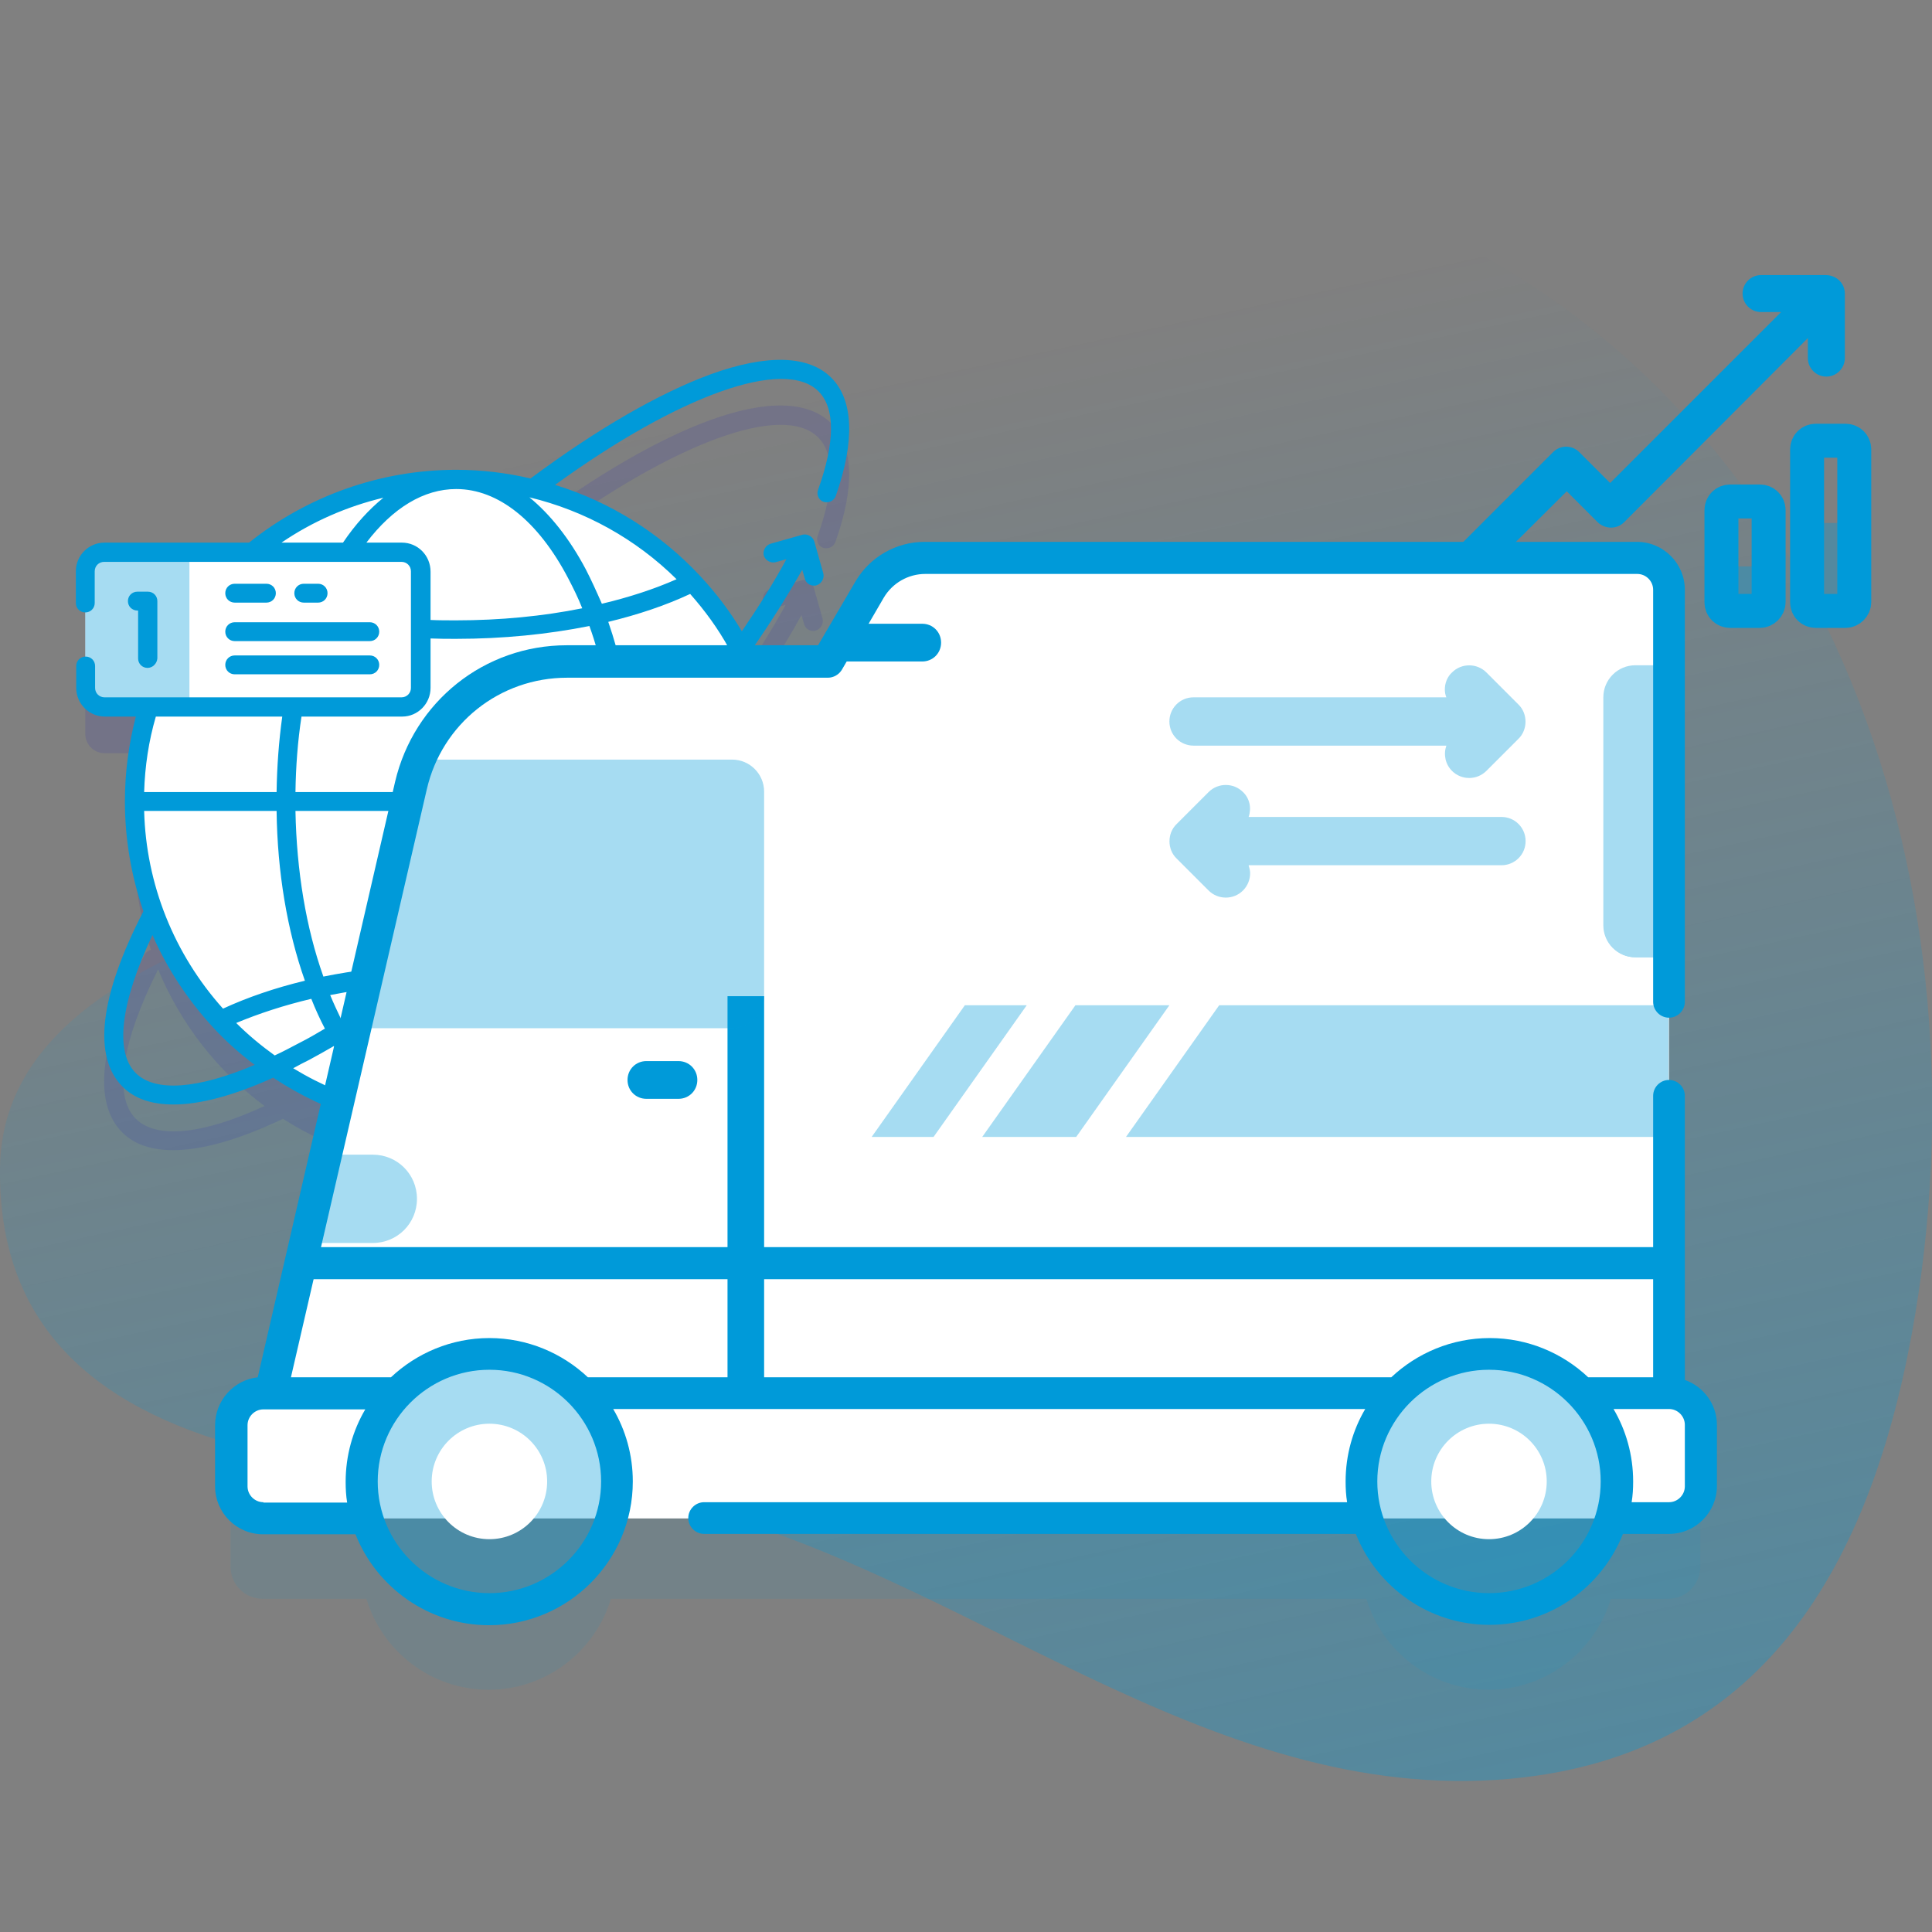
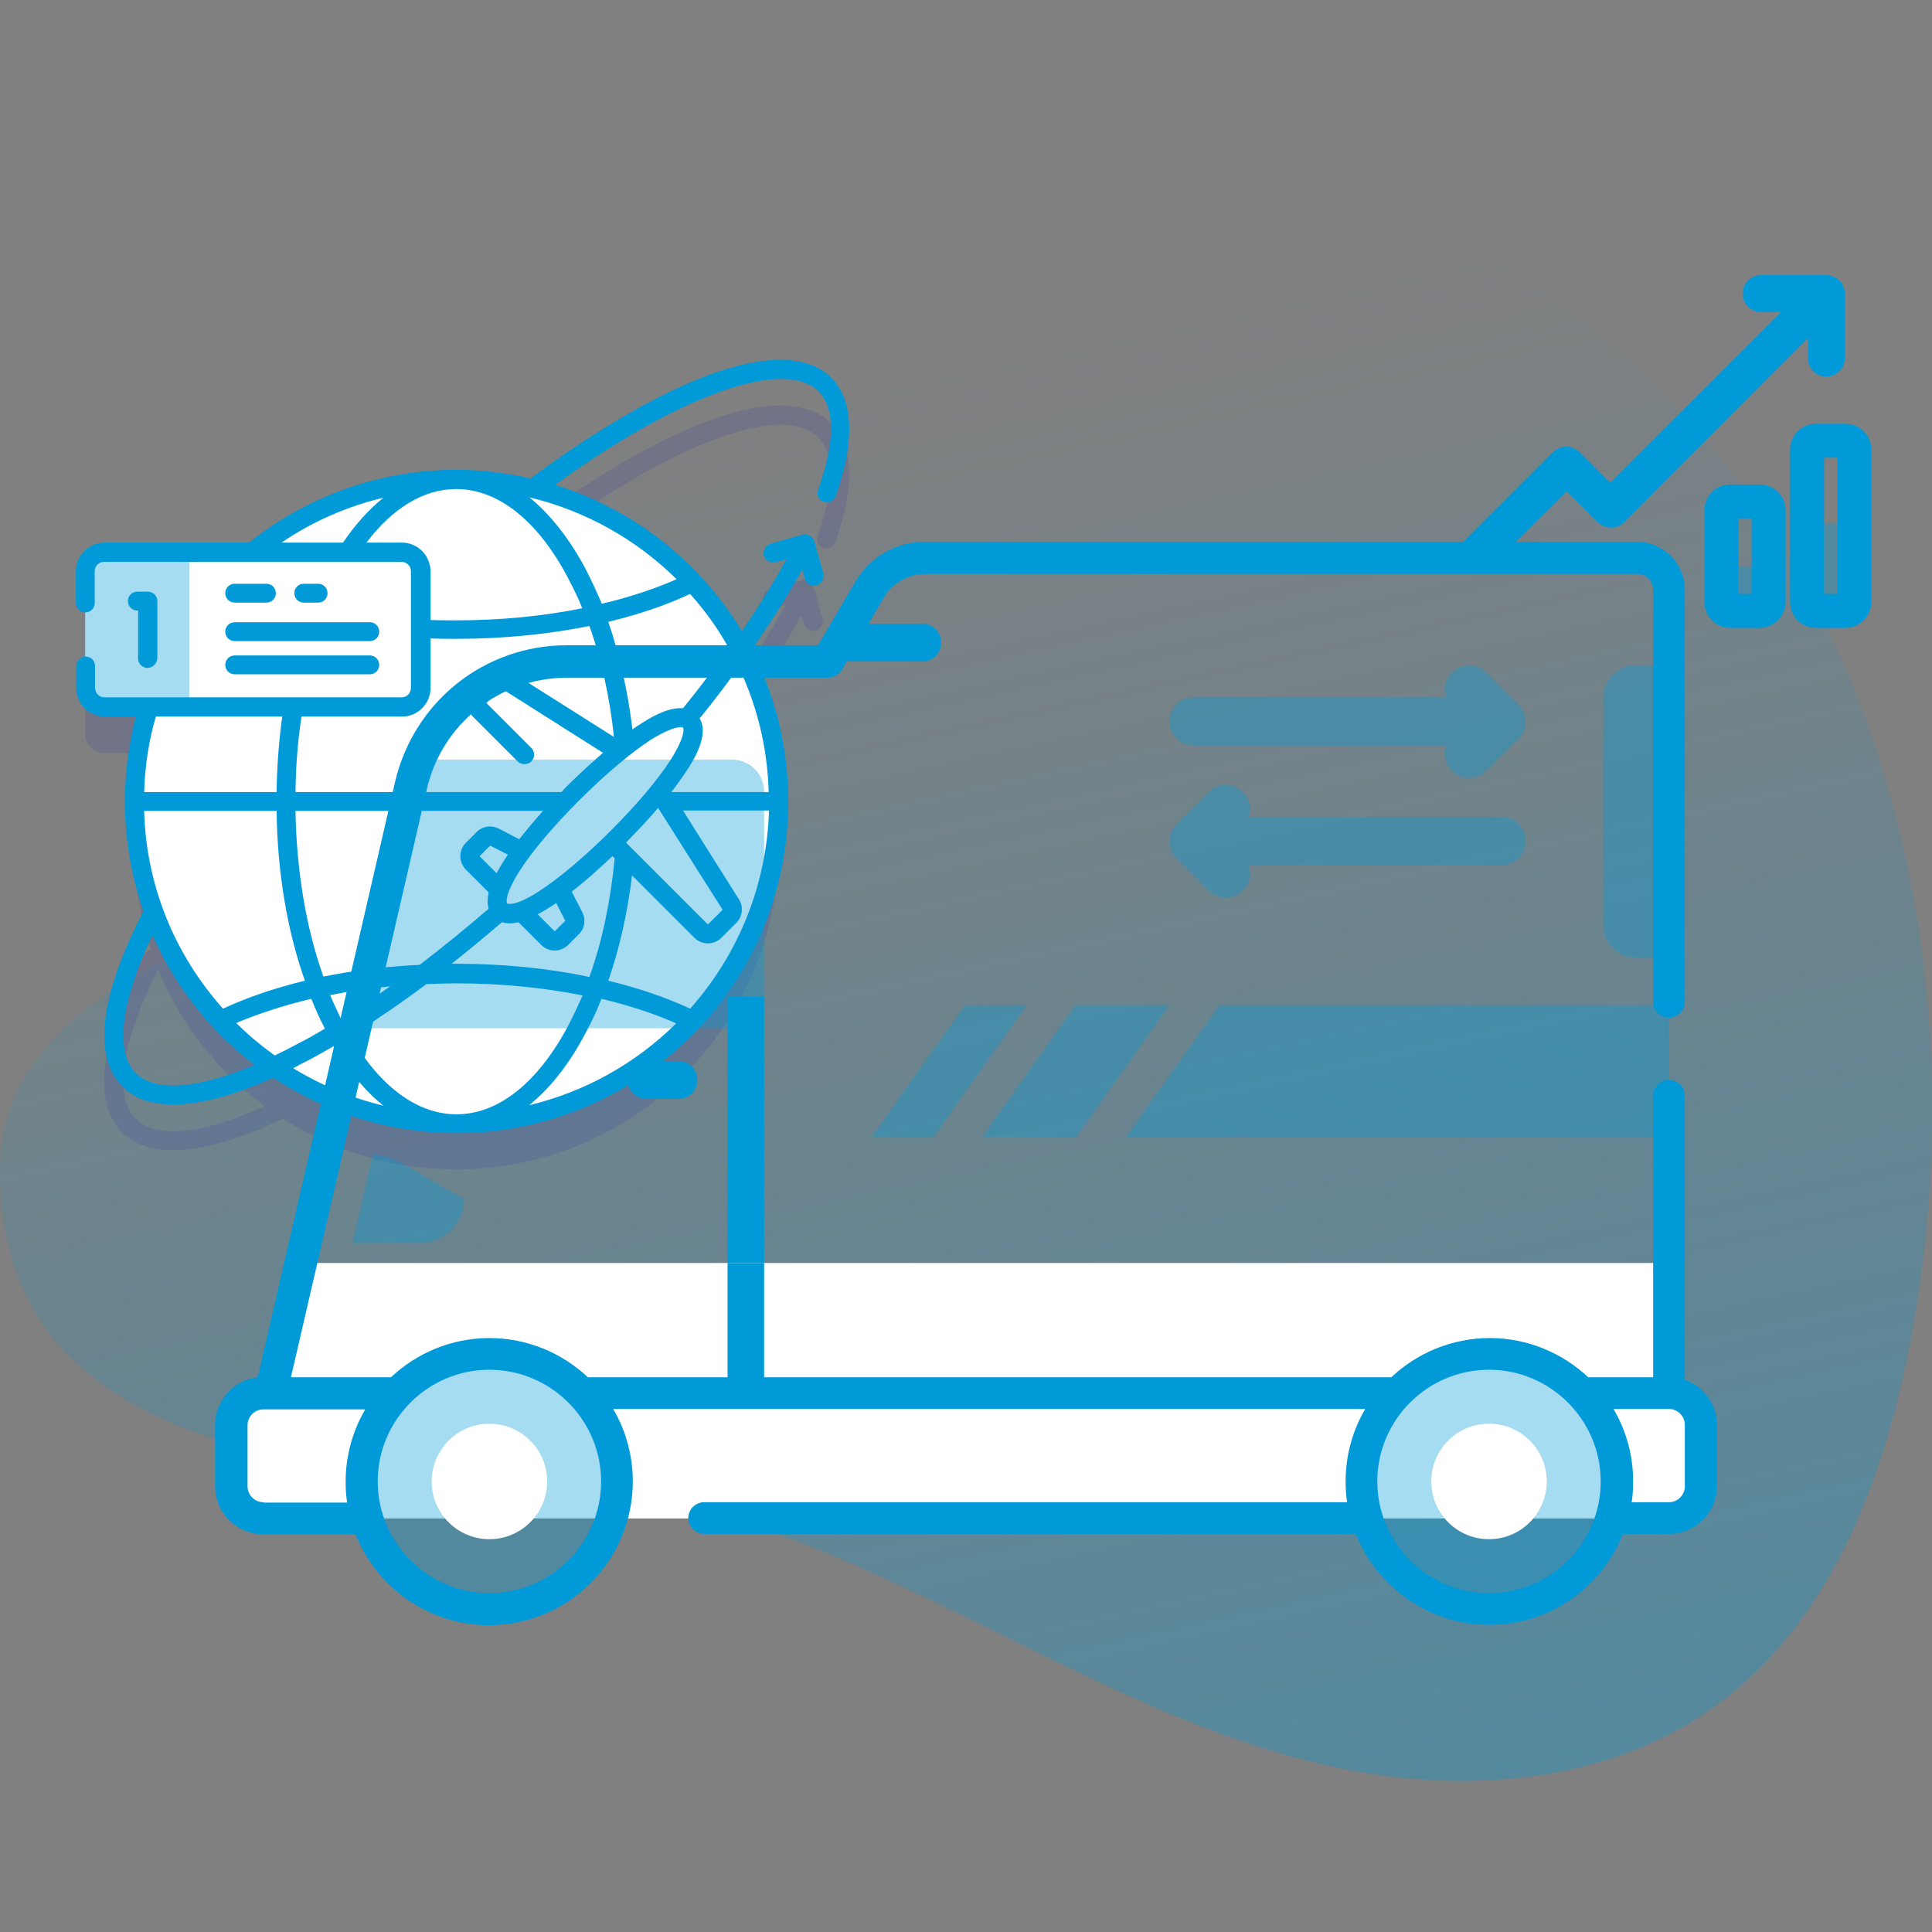
<svg xmlns="http://www.w3.org/2000/svg" version="1.1" id="Capa_1" x="0px" y="0px" viewBox="0 0 512 512" style="enable-background:new 0 0 512 512;" xml:space="preserve">
  <rect x="0" y="0" width="512" height="512" fill="#808080" stroke="none" />
  <style type="text/css">
	.st0{fill:url(#SVGID_1_);}
	.st1{opacity:0.1;fill:#0000CC;enable-background:new    ;}
	.st2{fill:#FFFFFF;}
	.st3{opacity:0.35;fill:#009AD9;}
	.st4{fill:#009AD9;}
	.st5{display:none;}
	.st6{display:inline;opacity:0.1;fill:#0000CC;enable-background:new    ;}
	.st7{display:inline;}
	.st8{display:inline;fill:#FFFFFF;}
	.st9{display:inline;opacity:0.35;fill:#009AD9;}
	.st10{display:inline;fill:#009AD9;}
	.st11{fill:none;stroke:#009AD9;stroke-width:9;stroke-linecap:round;stroke-linejoin:round;stroke-miterlimit:10;}
	.st12{opacity:0.1;fill:#009AD9;enable-background:new    ;}
	.st13{opacity:0.35;}
	.st14{display:inline;fill:#6583FE;}
	.st15{fill:#2626BC;}
</style>
  <g>
    <linearGradient id="SVGID_1_" gradientUnits="userSpaceOnUse" x1="215.715" y1="408.892" x2="303.048" y2="6.225" gradientTransform="matrix(1 0 0 -1 0 513.008)">
      <stop offset="0" style="stop-color:#009AD9;stop-opacity:0" />
      <stop offset="1" style="stop-color:#009AD9;stop-opacity:0.35" />
    </linearGradient>
    <path class="st0" d="M367.6,55.6c-68.8-27.8-164.5-18.6-217.9,29c-37.7,33.6-8.9,43.7,15.8,106.3C183.4,236.3,0.9,228,0,309.6   c-1.1,94.3,131.3,77.9,180.3,89.2c74.8,17.4,139.5,79.8,219.8,72.6c69.8-6.3,97.1-60.7,107.5-123.4   C526.9,231.3,484,102.7,367.6,55.6z" />
    <g>
      <path class="st1" d="M220.3,112.2c-6-6-17.1-6.3-32-0.9c-13.8,5-30.5,14.7-48.3,28c-0.6,0.4-0.9,1.1-1,1.8    c-5.8-1.3-11.9-1.9-18.1-1.9c-20.5,0-39.3,7.2-54,19.3H27.7c-2.8,0-5.1,2.3-5.1,5.1v30.9c0,2.8,2.3,5.1,5.1,5.1h11.6    c-2.4,7.9-3.7,16.3-3.7,25c0,9.5,1.5,18.6,4.4,27.1c-0.7,0.2-1.3,0.6-1.7,1.3c-11.9,22.8-13.9,39.1-5.9,47.1    c3.2,3.2,7.7,4.7,13.5,4.7c7.7,0,17.5-2.8,29.1-8.3c13.3,8.5,29,13.4,45.9,13.4c47.1,0,85.4-38.2,85.4-85.4    c0-13.6-3.2-26.5-8.9-37.9c5.8-8.1,10.9-16.1,15-23.6l0.7,2.4c0.3,1.1,1.3,1.8,2.4,1.8c0.2,0,0.5,0,0.7-0.1    c1.3-0.4,2.1-1.8,1.8-3.1l-2.4-8.5c-0.2-0.6-0.6-1.2-1.2-1.5c-0.6-0.3-1.3-0.4-1.9-0.2l-8.5,2.4c-1.3,0.4-2.1,1.8-1.8,3.1    c0.4,1.3,1.8,2.1,3.1,1.8l2.9-0.8c-3.7,6.8-8.3,14-13.4,21.4c-11-18.9-29-33.1-50.4-39.2c34.1-25.2,63.1-35.9,72.4-26.6    c4.5,4.5,4.4,13.5-0.1,26.1c-0.5,1.3,0.2,2.8,1.5,3.2c0.3,0.1,0.6,0.1,0.8,0.1c1,0,2-0.6,2.4-1.7    C226.6,129,226.2,118.2,220.3,112.2L220.3,112.2z M36,296.5c-6-6-3.8-20.3,5.9-39.6c6,14.5,15.8,27,28.2,36.2    C53.7,300.7,41.5,301.9,36,296.5z" />
      <g>
        <ellipse class="st2" cx="120.9" cy="212.4" rx="85.3" ry="85.3" />
      </g>
      <path class="st2" d="M106.6,187.3H27.7c-2.8,0-5.1-2.3-5.1-5.1v-30.9c0-2.8,2.3-5.1,5.1-5.1h78.8c2.8,0,5.1,2.3,5.1,5.1v30.9    C111.6,185.1,109.3,187.3,106.6,187.3z" />
      <path class="st3" d="M50.2,146.3H27.7c-2.8,0-5.1,2.3-5.1,5.1v30.9c0,2.8,2.3,5.1,5.1,5.1h22.5L50.2,146.3L50.2,146.3z" />
      <path class="st4" d="M220.3,100.1c-6-6-17.1-6.3-32-0.9c-13.6,5-30.1,14.5-47.7,27.6c-6.4-1.5-13-2.3-19.7-2.3    c-20,0-39.4,6.9-54.9,19.3H27.7c-4.2,0-7.6,3.4-7.6,7.6v8.4c0,1.4,1.1,2.5,2.5,2.5s2.5-1.1,2.5-2.5v-8.4c0-1.4,1.1-2.5,2.5-2.5    h78.8c1.4,0,2.5,1.1,2.5,2.5v30.9c0,1.4-1.1,2.5-2.5,2.5H27.7c-1.4,0-2.5-1.1-2.5-2.5v-5.8c0-1.4-1.1-2.5-2.5-2.5    s-2.5,1.1-2.5,2.5v5.8c0,4.2,3.4,7.6,7.6,7.6H36c-1.9,7.3-2.9,14.8-2.9,22.5c0,10,1.7,19.8,4.9,29.1    c-11.6,22.5-13.5,38.5-5.5,46.5c3.2,3.2,7.7,4.7,13.5,4.7c7.1,0,16-2.4,26.4-7.1c14.3,9.5,31.2,14.7,48.6,14.7    c24.4,0,47.9-10.3,64.5-28.1c15.1-16.3,23.4-37.5,23.4-59.8c0-14.2-3.4-27.9-9.7-40.2c5.1-7.3,9.6-14.5,13.4-21.2l0.7,2.4    c0.3,1.1,1.3,1.8,2.4,1.8c0.2,0,0.5,0,0.7-0.1c1.3-0.4,2.1-1.8,1.8-3.1l-2.4-8.5c-0.4-1.3-1.8-2.1-3.1-1.8l-8.5,2.4    c-1.3,0.4-2.1,1.8-1.8,3.1c0.4,1.3,1.8,2.1,3.1,1.8l2.9-0.8c-3.3,6.1-7.3,12.5-11.8,19.1c-3.1-5.2-6.8-10.1-11-14.6    c-10.6-11.4-23.9-19.7-38.5-24.2c33-23.9,60.8-33.8,69.8-24.8c4.5,4.5,4.4,13.5-0.1,26.1c-0.5,1.3,0.2,2.8,1.5,3.2    c0.3,0.1,0.6,0.1,0.8,0.1c1,0,2-0.6,2.4-1.7C226.6,116.9,226.2,106,220.3,100.1L220.3,100.1z M155.2,150.8    c-4.3-8.1-9.4-14.5-14.9-19c14.6,3.5,28.2,11,39,21.7c-5.9,2.6-12.6,4.8-19.8,6.5C158.1,156.8,156.7,153.7,155.2,150.8    L155.2,150.8z M101.6,131.9c-3.8,3.1-7.4,7-10.7,11.9H74.6C82.8,138.2,92,134.2,101.6,131.9z M106.5,143.8h-9.4    c7-9.2,15.2-14.2,23.8-14.2c11.1,0,21.7,8.4,29.7,23.7c1.3,2.5,2.6,5.1,3.7,7.9c-10.4,2.1-21.8,3.2-33.4,3.2c-2.3,0-4.6,0-6.8-0.1    v-12.8C114.1,147.2,110.7,143.8,106.5,143.8L106.5,143.8z M114.1,182.3v-13.1c2.3,0.1,4.5,0.1,6.8,0.1c12.4,0,24.3-1.2,35.3-3.4    c3.2,8.9,5.4,18.9,6.5,29.4l-27.2-17.2c-2-1.3-4.6-1-6.3,0.7l-3.9,3.9c-1,1-1.5,2.2-1.5,3.6c0,1.4,0.5,2.6,1.5,3.6l11.9,11.9    c0.5,0.5,1.1,0.7,1.8,0.7c0.6,0,1.3-0.2,1.8-0.7c1-1,1-2.6,0-3.6l-11.9-11.9l3.9-3.9l27,17.1c-3.1,2.7-6.4,5.7-9.7,9    c-0.5,0.5-0.9,0.9-1.3,1.4H78.3c0.1-6.8,0.6-13.5,1.6-20h26.7C110.7,189.9,114.1,186.5,114.1,182.3L114.1,182.3z M180.4,192.7    c0.4,0,0.6,0.1,0.6,0.1c0.3,0.3,0.5,2.6-3.3,8.6c-3.4,5.3-9,11.9-15.9,18.8c-6.9,6.9-13.6,12.5-18.8,15.9c-6,3.9-8.3,3.6-8.6,3.3    c-0.3-0.3-0.5-2.6,3.3-8.6c3.4-5.3,9-11.9,15.9-18.8c6.9-6.9,13.6-12.5,18.8-15.9C176.9,193.3,179.3,192.7,180.4,192.7    L180.4,192.7z M159.4,264.7c7.2,1.7,13.9,3.9,19.8,6.5c-10.8,10.7-24.3,18.2-39,21.7c5.5-4.4,10.6-10.8,14.9-19    C156.7,271,158.1,268,159.4,264.7L159.4,264.7z M150.7,271.6c-8.1,15.3-18.6,23.7-29.7,23.7c-10.4,0-20.3-7.3-28.1-20.7    c6.5-4.1,13.3-8.7,20.1-13.8c2.7-0.1,5.3-0.2,8-0.2c11.6,0,23,1.1,33.4,3.2C153.2,266.4,152,269.1,150.7,271.6z M38.2,214.9h35.1    c0.2,16.2,2.8,31.7,7.5,45c-7.9,1.9-15.2,4.4-21.7,7.4C46.1,252.8,38.7,234.3,38.2,214.9L38.2,214.9z M133.5,228.2    c-0.5,0.7-1.2,1.9-1.9,3.2l-4.5-4.5l2.8-2.8l4.7,2.4C134.2,227.1,133.8,227.6,133.5,228.2L133.5,228.2z M137.6,222.4l-5.4-2.8    c0,0,0,0,0,0c-2-1-4.3-0.7-5.9,0.9l-2.8,2.8c-2,2-2,5.2,0,7.2l6,6c-0.3,1.5-0.4,3,0,4.3c-6.1,5.3-12.3,10.3-18.3,14.9    c-8.9,0.4-17.5,1.5-25.5,3.1c-4.6-12.9-7.1-28-7.4-43.9h65.6C141.6,217.5,139.5,220,137.6,222.4z M82.5,264.7    c1.1,2.8,2.3,5.4,3.6,7.9c-2.2,1.3-4.4,2.6-6.6,3.7c-2.3,1.2-4.5,2.4-6.7,3.4c-3.6-2.6-7-5.4-10.2-8.6    C68.6,268.6,75.3,266.4,82.5,264.7L82.5,264.7z M87.5,263.7c5.1-1,10.4-1.8,15.9-2.3c-4.4,3.1-8.8,6-13,8.7    C89.4,268,88.4,265.9,87.5,263.7z M120.9,255.4c-0.4,0-0.8,0-1.2,0c4.4-3.5,8.9-7.2,13.3-11c0.6,0.2,1.3,0.3,2,0.3    c0.8,0,1.6-0.1,2.4-0.3l6,6c1,1,2.3,1.5,3.6,1.5c1.3,0,2.6-0.5,3.6-1.5l2.8-2.8c1.6-1.6,1.9-3.9,0.9-5.9l-2.8-5.4    c3.4-2.6,7-5.8,10.8-9.4l0.6,0.6c-1.1,11.3-3.3,21.9-6.7,31.4C145.3,256.6,133.4,255.4,120.9,255.4L120.9,255.4z M147.4,239.3    l2.4,4.7l-2.8,2.8l-4.5-4.5c1.3-0.7,2.5-1.4,3.2-1.9C146.3,240.1,146.8,239.7,147.4,239.3z M165.9,223.3c3.1-3.2,6-6.2,8.5-9.2    l17.1,27l2.1-1.4l-2.1,1.4l-3.9,3.9L165.9,223.3z M74.8,189.9c-0.9,6.5-1.4,13.2-1.5,20H38.2c0.2-6.8,1.2-13.5,3.1-20H74.8z     M36,284.4c-5.7-5.7-4-18.8,4.4-36.6c3.9,8.9,9.3,17.1,16,24.4c3.4,3.7,7.1,7,11.1,10C52.4,288.6,41.2,289.5,36,284.4z     M81.9,280.9c2.2-1.2,4.4-2.4,6.6-3.7c3.9,6.6,8.3,12,13.1,15.8c-8.4-2-16.5-5.4-23.9-9.9C79.1,282.3,80.5,281.6,81.9,280.9    L81.9,280.9z M182.9,267.3c-6.5-3-13.8-5.5-21.7-7.4c3-8.6,5.1-18,6.3-27.9l16.5,16.5c1,1,2.3,1.5,3.6,1.5c1.3,0,2.6-0.5,3.6-1.5    l3.9-3.9c1.7-1.7,2-4.3,0.7-6.3l-14.8-23.5h22.8C203.2,234.3,195.8,252.8,182.9,267.3L182.9,267.3z M203.7,209.9h-25.8    c1.6-2,2.9-3.9,4.1-5.7c1.6-2.4,6.1-9.5,3.4-13.8c3.7-4.5,7.1-9.1,10.4-13.5C200.7,187.1,203.4,198.3,203.7,209.9L203.7,209.9z     M181,187.7c-4.2-0.4-9.3,2.9-11.3,4.2c-0.7,0.4-1.4,0.9-2.1,1.4c-1.2-10.1-3.4-19.8-6.4-28.5c7.9-1.9,15.3-4.4,21.7-7.4    c3.9,4.4,7.4,9.2,10.2,14.3C189.4,177,185.4,182.3,181,187.7z" />
      <g>
        <g>
          <path class="st4" d="M62.2,159.7h8.4c1.4,0,2.5-1.1,2.5-2.5s-1.1-2.5-2.5-2.5h-8.4c-1.4,0-2.5,1.1-2.5,2.5      S60.8,159.7,62.2,159.7z" />
        </g>
        <g>
          <path class="st4" d="M80.5,159.7h3.8c1.4,0,2.5-1.1,2.5-2.5s-1.1-2.5-2.5-2.5h-3.8c-1.4,0-2.5,1.1-2.5,2.5      S79.1,159.7,80.5,159.7z" />
        </g>
        <g>
          <path class="st4" d="M62.2,169.9H98c1.4,0,2.5-1.1,2.5-2.5s-1.1-2.5-2.5-2.5H62.2c-1.4,0-2.5,1.1-2.5,2.5S60.8,169.9,62.2,169.9      z" />
        </g>
        <g>
          <path class="st4" d="M62.2,178.7H98c1.4,0,2.5-1.1,2.5-2.5s-1.1-2.5-2.5-2.5H62.2c-1.4,0-2.5,1.1-2.5,2.5S60.8,178.7,62.2,178.7      z" />
        </g>
      </g>
      <g>
        <path class="st4" d="M39.1,177c-1.4,0-2.5-1.1-2.5-2.5v-12.7h-0.2c-1.4,0-2.5-1.1-2.5-2.5s1.1-2.5,2.5-2.5h2.8     c1.4,0,2.5,1.1,2.5,2.5v15.2C41.6,175.8,40.5,177,39.1,177z" />
      </g>
    </g>
    <g class="st5">
      <path class="st6" d="M219.3,246c-6-6-17.1-6.3-32-0.9c-13.8,5-30.5,14.7-48.3,28c-0.6,0.4-0.9,1.1-1,1.8    c-5.8-1.3-11.9-1.9-18.1-1.9c-20.5,0-39.3,7.2-54,19.3H26.7c-2.8,0-5.1,2.3-5.1,5.1v30.9c0,2.8,2.3,5.1,5.1,5.1h11.6    c-2.4,7.9-3.7,16.3-3.7,25c0,9.5,1.5,18.6,4.4,27.1c-0.7,0.2-1.3,0.6-1.7,1.3c-11.9,22.8-13.9,39.1-5.9,47.1    c3.2,3.2,7.7,4.7,13.5,4.7c7.7,0,17.5-2.8,29.1-8.3c13.3,8.5,29,13.4,45.9,13.4c47.1,0,85.4-38.2,85.4-85.4    c0-13.6-3.2-26.5-8.9-37.9c5.8-8.1,10.9-16.1,15-23.6l0.7,2.4c0.3,1.1,1.3,1.8,2.4,1.8c0.2,0,0.5,0,0.7-0.1    c1.3-0.4,2.1-1.8,1.8-3.1l-2.4-8.5c-0.2-0.6-0.6-1.2-1.2-1.5c-0.6-0.3-1.3-0.4-1.9-0.2L203,290c-1.3,0.4-2.1,1.8-1.8,3.1    c0.4,1.3,1.8,2.1,3.1,1.8l2.9-0.8c-3.7,6.8-8.3,14-13.4,21.4c-11-18.9-29-33.1-50.4-39.2c34.1-25.2,63.1-35.9,72.4-26.6    c4.5,4.5,4.4,13.5-0.1,26.1c-0.5,1.3,0.2,2.8,1.5,3.2c0.3,0.1,0.6,0.1,0.8,0.1c1,0,2-0.6,2.4-1.7C225.6,262.8,225.2,252,219.3,246    L219.3,246z M35,430.3c-6-6-3.8-20.3,5.9-39.6c6,14.5,15.8,27,28.2,36.2C52.7,434.5,40.5,435.7,35,430.3z" />
      <g class="st7">
        <ellipse class="st2" cx="119.9" cy="346.2" rx="85.3" ry="85.3" />
      </g>
      <path class="st8" d="M105.6,321.1H26.7c-2.8,0-5.1-2.3-5.1-5.1v-30.9c0-2.8,2.3-5.1,5.1-5.1h78.8c2.8,0,5.1,2.3,5.1,5.1v30.9    C110.6,318.9,108.3,321.1,105.6,321.1z" />
      <path class="st9" d="M49.2,280.1H26.7c-2.8,0-5.1,2.3-5.1,5.1v30.9c0,2.8,2.3,5.1,5.1,5.1h22.5L49.2,280.1L49.2,280.1z" />
      <path class="st10" d="M219.3,233.9c-6-6-17.1-6.3-32-0.9c-13.6,5-30.1,14.5-47.7,27.6c-6.4-1.5-13-2.3-19.7-2.3    c-20,0-39.4,6.9-54.9,19.3H26.7c-4.2,0-7.6,3.4-7.6,7.6v8.4c0,1.4,1.1,2.5,2.5,2.5s2.5-1.1,2.5-2.5v-8.4c0-1.4,1.1-2.5,2.5-2.5    h78.8c1.4,0,2.5,1.1,2.5,2.5v30.9c0,1.4-1.1,2.5-2.5,2.5H26.7c-1.4,0-2.5-1.1-2.5-2.5v-5.8c0-1.4-1.1-2.5-2.5-2.5    s-2.5,1.1-2.5,2.5v5.8c0,4.2,3.4,7.6,7.6,7.6H35c-1.9,7.3-2.9,14.8-2.9,22.5c0,10,1.7,19.8,4.9,29.1    c-11.6,22.5-13.5,38.5-5.5,46.5c3.2,3.2,7.7,4.7,13.5,4.7c7.1,0,16-2.4,26.4-7.1c14.3,9.5,31.2,14.7,48.6,14.7    c24.4,0,47.9-10.3,64.5-28.1c15.1-16.3,23.4-37.5,23.4-59.8c0-14.2-3.4-27.9-9.7-40.2c5.1-7.3,9.6-14.5,13.4-21.2l0.7,2.4    c0.3,1.1,1.3,1.8,2.4,1.8c0.2,0,0.5,0,0.7-0.1c1.3-0.4,2.1-1.8,1.8-3.1l-2.4-8.5c-0.4-1.3-1.8-2.1-3.1-1.8l-8.5,2.4    c-1.3,0.4-2.1,1.8-1.8,3.1c0.4,1.3,1.8,2.1,3.1,1.8l2.9-0.8c-3.3,6.1-7.3,12.5-11.8,19.1c-3.1-5.2-6.8-10.1-11-14.6    c-10.6-11.4-23.9-19.7-38.5-24.2c33-23.9,60.8-33.8,69.8-24.8c4.5,4.5,4.4,13.5-0.1,26.1c-0.5,1.3,0.2,2.8,1.5,3.2    c0.3,0.1,0.6,0.1,0.8,0.1c1,0,2-0.6,2.4-1.7C225.6,250.7,225.2,239.8,219.3,233.9L219.3,233.9z M154.2,284.7    c-4.3-8.1-9.4-14.5-14.9-19c14.6,3.5,28.2,11,39,21.7c-5.9,2.6-12.6,4.8-19.8,6.5C157.1,290.6,155.7,287.6,154.2,284.7    L154.2,284.7z M100.6,265.7c-3.8,3.1-7.4,7-10.7,11.9H73.6C81.8,272,91,268,100.6,265.7z M105.5,277.6h-9.4    c7-9.2,15.2-14.2,23.8-14.2c11.1,0,21.7,8.4,29.7,23.7c1.3,2.5,2.6,5.1,3.7,7.9c-10.4,2.1-21.8,3.2-33.4,3.2c-2.3,0-4.6,0-6.8-0.1    v-12.8C113.1,281,109.7,277.6,105.5,277.6L105.5,277.6z M113.1,316.1V303c2.3,0.1,4.5,0.1,6.8,0.1c12.4,0,24.3-1.2,35.3-3.4    c3.2,8.9,5.4,18.9,6.5,29.4l-27.2-17.2c-2-1.3-4.6-1-6.3,0.7l-3.9,3.9c-1,1-1.5,2.2-1.5,3.6c0,1.4,0.5,2.6,1.5,3.6l11.9,11.9    c0.5,0.5,1.1,0.7,1.8,0.7c0.6,0,1.3-0.2,1.8-0.7c1-1,1-2.6,0-3.6l-11.9-11.9l3.9-3.9l27,17.1c-3.1,2.7-6.4,5.7-9.7,9    c-0.5,0.5-0.9,0.9-1.3,1.4H77.3c0.1-6.8,0.6-13.5,1.6-20h26.7C109.7,323.7,113.1,320.3,113.1,316.1L113.1,316.1z M179.4,326.5    c0.4,0,0.6,0.1,0.6,0.1c0.3,0.3,0.5,2.6-3.3,8.6c-3.4,5.3-9,11.9-15.9,18.8c-6.9,6.9-13.6,12.5-18.8,15.9c-6,3.9-8.3,3.6-8.6,3.3    c-0.3-0.3-0.5-2.6,3.3-8.6c3.4-5.3,9-11.9,15.9-18.8c6.9-6.9,13.6-12.5,18.8-15.9C175.9,327.1,178.3,326.5,179.4,326.5    L179.4,326.5z M158.4,398.5c7.2,1.7,13.9,3.9,19.8,6.5c-10.8,10.7-24.3,18.2-39,21.7c5.5-4.4,10.6-10.8,14.9-19    C155.7,404.8,157.1,401.8,158.4,398.5L158.4,398.5z M149.7,405.4C141.6,420.6,131,429,120,429c-10.4,0-20.3-7.3-28.1-20.7    c6.5-4.1,13.3-8.7,20.1-13.8c2.7-0.1,5.3-0.2,8-0.2c11.6,0,23,1.1,33.4,3.2C152.2,400.2,151,402.9,149.7,405.4z M37.2,348.7h35.1    c0.2,16.2,2.8,31.7,7.5,45c-7.9,1.9-15.2,4.4-21.7,7.4C45.1,386.6,37.7,368.1,37.2,348.7L37.2,348.7z M132.5,362    c-0.5,0.7-1.2,1.9-1.9,3.2l-4.5-4.5l2.8-2.8l4.7,2.4C133.2,360.9,132.8,361.4,132.5,362L132.5,362z M136.6,356.2l-5.4-2.8    c0,0,0,0,0,0c-2-1-4.3-0.7-5.9,0.9l-2.8,2.8c-2,2-2,5.2,0,7.2l6,6c-0.3,1.5-0.4,3,0,4.3c-6.1,5.3-12.3,10.3-18.3,14.9    c-8.9,0.4-17.5,1.5-25.5,3.1c-4.6-12.9-7.1-28-7.4-43.9h65.6C140.6,351.3,138.5,353.8,136.6,356.2z M81.5,398.6    c1.1,2.8,2.3,5.4,3.6,7.9c-2.2,1.3-4.4,2.6-6.6,3.7c-2.3,1.2-4.5,2.4-6.7,3.4c-3.6-2.6-7-5.4-10.2-8.6    C67.6,402.4,74.3,400.2,81.5,398.6L81.5,398.6z M86.5,397.5c5.1-1,10.4-1.8,15.9-2.3c-4.4,3.1-8.8,6-13,8.7    C88.4,401.8,87.4,399.7,86.5,397.5z M119.9,389.2c-0.4,0-0.8,0-1.2,0c4.4-3.5,8.9-7.2,13.3-11c0.6,0.2,1.3,0.3,2,0.3    c0.8,0,1.6-0.1,2.4-0.3l6,6c1,1,2.3,1.5,3.6,1.5c1.3,0,2.6-0.5,3.6-1.5l2.8-2.8c1.6-1.6,1.9-3.9,0.9-5.9l-2.8-5.4    c3.4-2.6,7-5.8,10.8-9.4l0.6,0.6c-1.1,11.3-3.3,21.9-6.7,31.4C144.3,390.4,132.4,389.2,119.9,389.2L119.9,389.2z M146.4,373.1    l2.4,4.7l-2.8,2.8l-4.5-4.5c1.3-0.7,2.5-1.4,3.2-1.9C145.3,373.9,145.8,373.5,146.4,373.1z M164.9,357.1c3.1-3.2,6-6.2,8.5-9.2    l17.1,27l2.1-1.4l-2.1,1.4l-3.9,3.9L164.9,357.1z M73.8,323.7c-0.9,6.5-1.4,13.2-1.5,20H37.2c0.2-6.8,1.2-13.5,3.1-20H73.8z     M35,418.2c-5.7-5.7-4-18.8,4.4-36.6c3.9,8.9,9.3,17.1,16,24.4c3.4,3.7,7.1,7,11.1,10C51.4,422.4,40.2,423.3,35,418.2z     M80.9,414.7c2.2-1.2,4.4-2.4,6.6-3.7c3.9,6.6,8.3,12,13.1,15.8c-8.4-2-16.5-5.4-23.9-9.9C78.1,416.1,79.5,415.4,80.9,414.7    L80.9,414.7z M181.9,401.1c-6.5-3-13.8-5.5-21.7-7.4c3-8.6,5.1-18,6.3-27.9l16.5,16.5c1,1,2.3,1.5,3.6,1.5c1.3,0,2.6-0.5,3.6-1.5    l3.9-3.9c1.7-1.7,2-4.3,0.7-6.3l-14.8-23.5h22.8C202.2,368.1,194.8,386.6,181.9,401.1L181.9,401.1z M202.7,343.7h-25.8    c1.6-2,2.9-3.9,4.1-5.7c1.6-2.4,6.1-9.5,3.4-13.8c3.7-4.5,7.1-9.1,10.4-13.5C199.7,320.9,202.4,332.1,202.7,343.7L202.7,343.7z     M180,321.5c-4.2-0.4-9.3,2.9-11.3,4.2c-0.7,0.4-1.4,0.9-2.1,1.4c-1.2-10.1-3.4-19.8-6.4-28.5c7.9-1.9,15.3-4.4,21.7-7.4    c3.9,4.4,7.4,9.2,10.2,14.3C188.4,310.8,184.4,316.1,180,321.5z" />
      <g class="st7">
        <g>
          <path class="st4" d="M61.2,293.5h8.4c1.4,0,2.5-1.1,2.5-2.5s-1.1-2.5-2.5-2.5h-8.4c-1.4,0-2.5,1.1-2.5,2.5      S59.8,293.5,61.2,293.5z" />
        </g>
        <g>
          <path class="st4" d="M79.5,293.5h3.8c1.4,0,2.5-1.1,2.5-2.5s-1.1-2.5-2.5-2.5h-3.8c-1.4,0-2.5,1.1-2.5,2.5      S78.1,293.5,79.5,293.5z" />
        </g>
        <g>
          <path class="st4" d="M61.2,303.7H97c1.4,0,2.5-1.1,2.5-2.5s-1.1-2.5-2.5-2.5H61.2c-1.4,0-2.5,1.1-2.5,2.5S59.8,303.7,61.2,303.7      z" />
        </g>
        <g>
          <path class="st4" d="M61.2,312.5H97c1.4,0,2.5-1.1,2.5-2.5s-1.1-2.5-2.5-2.5H61.2c-1.4,0-2.5,1.1-2.5,2.5S59.8,312.5,61.2,312.5      z" />
        </g>
      </g>
      <g class="st7">
        <path class="st4" d="M38.1,310.8c-1.4,0-2.5-1.1-2.5-2.5v-12.7h-0.2c-1.4,0-2.5-1.1-2.5-2.5s1.1-2.5,2.5-2.5h2.8     c1.4,0,2.5,1.1,2.5,2.5v15.2C40.6,309.6,39.5,310.8,38.1,310.8z" />
      </g>
    </g>
    <g>
      <g>
        <path class="st4" d="M488.9,77.8v17.1c0,2.7-2.2,4.9-4.9,4.9c-2.7,0-4.9-2.2-4.9-4.9v-5.3l-48.7,48.8c-1.9,1.9-5,1.9-7,0     l-8.2-8.2L395.3,150l-12.5-1.4l28.8-28.8c1.9-1.9,5-1.9,6.9,0l8.2,8.2l45.3-45.3h-5.3c-2.7,0-4.9-2.2-4.9-4.9     c0-2.7,2.2-4.9,4.9-4.9h17.1C486.7,72.9,488.9,75.1,488.9,77.8L488.9,77.8z" />
      </g>
      <g>
        <path class="st3" d="M456.1,150.1v6.3c0,1.3,1,2.3,2.3,2.3h7.9c1.3,0,2.3-1,2.3-2.3v-6.3H456.1z" />
        <path class="st3" d="M478.8,138.6v17.8c0,1.3,1,2.3,2.3,2.3h7.9c1.3,0,2.3-1,2.3-2.3v-17.8H478.8z" />
        <g>
          <path class="st11" d="M466.4,161.9h-7.9c-1.3,0-2.3-1-2.3-2.3v-24.4c0-1.3,1-2.3,2.3-2.3h7.9c1.3,0,2.3,1,2.3,2.3v24.4      C468.7,160.8,467.6,161.9,466.4,161.9z" />
          <path class="st11" d="M489.1,161.9h-7.9c-1.3,0-2.3-1-2.3-2.3v-40.5c0-1.3,1-2.3,2.3-2.3h7.9c1.3,0,2.3,1,2.3,2.3v40.5      C491.4,160.8,490.3,161.9,489.1,161.9z" />
        </g>
      </g>
    </g>
    <g>
      <g>
-         <path class="st12" d="M442.2,390.4V177.6c0-4.7-3.8-8.5-8.5-8.5H245c-6,0-11.6,3.2-14.7,8.4l-11.1,19.1h-69.1     c-19.7,0-36.9,13.6-41.3,32.9l-37.2,161h-2c-4.7,0-8.5,3.8-8.5,8.5v16.2c0,4.7,3.8,8.5,8.5,8.5h27.5     c4.2,13.9,17.1,24.1,32.4,24.1s28.2-10.2,32.4-24.1h200.2c4.2,13.9,17.1,24.1,32.4,24.1c15.3,0,28.2-10.2,32.4-24.1h15.2     c4.7,0,8.5-3.8,8.5-8.5v-16.2C450.7,394.2,446.9,390.4,442.2,390.4L442.2,390.4z" />
        <g>
-           <path class="st2" d="M230.4,156.3l-11.1,19.1h-69.1c-19.7,0-36.9,13.6-41.3,32.9L69.8,377.7h372.5V156.3c0-4.7-3.8-8.5-8.5-8.5      H245C239,147.9,233.4,151.1,230.4,156.3z" />
-           <path class="st3" d="M98.8,306H86.3l-5.4,23.4h17.9c6.5,0,11.7-5.2,11.7-11.7C110.5,311.2,105.3,306,98.8,306z" />
+           <path class="st3" d="M98.8,306l-5.4,23.4h17.9c6.5,0,11.7-5.2,11.7-11.7C110.5,311.2,105.3,306,98.8,306z" />
          <path class="st4" d="M219.3,175.3h25.1c2.8,0,5-2.2,5-5c0-2.8-2.2-5-5-5h-19.2L219.3,175.3z" />
          <g class="st13">
            <path class="st4" d="M442.2,253.7h-8.8c-4.7,0-8.5-3.8-8.5-8.5v-60.4c0-4.7,3.8-8.5,8.5-8.5h8.8V253.7z" />
            <path class="st4" d="M425,232.8v12.4c0,4.7,3.8,8.5,8.5,8.5h8.8v-20.9H425z" />
            <path class="st4" d="M298.4,301.3h143.8v-34.9H323.1L298.4,301.3z" />
            <path class="st4" d="M309.9,266.4l-24.7,34.9h-24.9l24.7-34.9L309.9,266.4z" />
            <path class="st4" d="M272.1,266.4l-24.7,34.9h-16.4l24.7-34.9L272.1,266.4z" />
          </g>
          <path class="st4" d="M192.8,264h9.7v105.2h-9.7V264z" />
          <path class="st3" d="M111.2,201.3c-0.9,2.2-1.7,4.5-2.2,6.9l-14.8,64.3H194c4.7,0,8.5-3.8,8.5-8.5v-54.2c0-4.7-3.8-8.5-8.5-8.5      H111.2z" />
          <path class="st2" d="M442.2,334.7v42.9H69.8l9.9-42.9H442.2z" />
          <g>
            <g>
              <g>
                <path class="st4" d="M192.8,334.7h9.7v34.4h-9.7L192.8,334.7z" />
              </g>
              <g>
                <g>
                  <path class="st2" d="M442.2,402.4H69.8c-4.7,0-8.5-3.8-8.5-8.5v-16.2c0-4.7,3.8-8.5,8.5-8.5h372.5c4.7,0,8.5,3.8,8.5,8.5          v16.2C450.7,398.6,446.9,402.4,442.2,402.4z" />
                </g>
                <g>
                  <g>
                    <g>
                      <g>
                        <g>
                          <g>
                            <g>
                              <circle class="st3" cx="129.7" cy="392.6" r="33.8" />
                              <circle class="st2" cx="129.7" cy="392.6" r="15.3" />
                            </g>
                          </g>
                        </g>
                      </g>
                    </g>
                  </g>
                  <g>
                    <circle class="st3" cx="394.6" cy="392.6" r="33.8" />
                    <path class="st4" d="M446.5,365.7v-75.3c0-2.3-1.9-4.2-4.2-4.2c-2.3,0-4.2,1.9-4.2,4.2v74.6h-17.2           c-6.8-6.4-16-10.4-26.1-10.4c-10.1,0-19.3,4-26.1,10.4H155.8c-6.8-6.4-16-10.4-26.1-10.4s-19.3,4-26.1,10.4H77.1l36-155.8           c4-17.4,19.3-29.6,37.2-29.6h69.1c1.5,0,2.9-0.8,3.7-2.1l11.1-19.1c2.3-3.9,6.5-6.3,11-6.3h188.7c2.3,0,4.2,1.9,4.2,4.2           v109.2c0,2.3,1.9,4.2,4.2,4.2c2.3,0,4.2-1.9,4.2-4.2V156.3c0-7-5.7-12.7-12.7-12.7H245c-7.5,0-14.5,4-18.3,10.5l-9.9,16.9           h-66.6c-21.8,0-40.5,14.9-45.5,36.2L68.3,365C62,365.7,57,371.1,57,377.7v16.2c0,7,5.7,12.7,12.7,12.7h24.5           c5.6,14.1,19.4,24.1,35.4,24.1c21,0,38.1-17.1,38.1-38.1c0-7-1.9-13.6-5.2-19.2h199.3c-3.3,5.6-5.2,12.2-5.2,19.2           c0,1.9,0.1,3.7,0.4,5.5H186.6c-2.3,0-4.2,1.9-4.2,4.2s1.9,4.2,4.2,4.2h172.7c5.6,14.1,19.4,24.1,35.4,24.1           c16.1,0,29.8-10,35.4-24.1h12.2c7,0,12.7-5.7,12.7-12.7v-16.2C455,372.1,451.4,367.4,446.5,365.7L446.5,365.7z M69.8,398.1           c-2.3,0-4.2-1.9-4.2-4.2v-16.2c0-2.3,1.9-4.2,4.2-4.2h27c-3.3,5.6-5.2,12.2-5.2,19.2c0,1.9,0.1,3.7,0.4,5.5H69.8z            M129.7,422.2c-16.3,0-29.6-13.3-29.6-29.6s13.3-29.6,29.6-29.6s29.6,13.3,29.6,29.6S146,422.2,129.7,422.2z M394.6,422.2           c-16.3,0-29.6-13.3-29.6-29.6s13.3-29.6,29.6-29.6c16.3,0,29.6,13.3,29.6,29.6S411,422.2,394.6,422.2z M446.5,393.9           c0,2.3-1.9,4.2-4.2,4.2h-9.9c0.3-1.8,0.4-3.6,0.4-5.5c0-7-1.9-13.6-5.2-19.2h14.7c2.3,0,4.2,1.9,4.2,4.2L446.5,393.9           L446.5,393.9z" />
                    <circle class="st2" cx="394.6" cy="392.6" r="15.3" />
                  </g>
                </g>
              </g>
              <path class="st4" d="M166.3,286.2c0-2.8,2.2-5,5-5h8.5c2.8,0,5,2.2,5,5c0,2.8-2.2,5-5,5h-8.5        C168.5,291.2,166.3,289,166.3,286.2z" />
            </g>
          </g>
          <g class="st13">
            <path class="st4" d="M382.9,182.7c0,0.7,0.1,1.4,0.4,2.1h-67c-3.6,0-6.4,2.9-6.4,6.4c0,3.6,2.9,6.4,6.4,6.4h67       c-0.8,2.3-0.3,4.9,1.5,6.7c2.5,2.5,6.6,2.5,9.1,0l8.5-8.5c2.5-2.4,2.5-6.7,0-9.1l-8.5-8.5c-2.5-2.5-6.6-2.5-9.1,0       C383.5,179.4,382.9,181.1,382.9,182.7L382.9,182.7z" />
            <path class="st4" d="M330.9,216.5h67c3.6,0,6.4,2.9,6.4,6.4c0,3.6-2.9,6.4-6.4,6.4h-67c0.2,0.7,0.4,1.4,0.4,2.1       c0,1.6-0.6,3.3-1.9,4.6c-2.5,2.5-6.6,2.5-9.1,0l-8.5-8.5c-2.5-2.4-2.5-6.7,0-9.1l8.5-8.5c2.5-2.5,6.6-2.5,9.1,0       C331.2,211.6,331.7,214.2,330.9,216.5z" />
          </g>
          <g class="st5">
            <path class="st14" d="M289.7,230.3h-49.2c-2.8,0-5-2.2-5-5v-66.1c0-2.8,2.2-5,5-5h49.2c2.8,0,5,2.2,5,5v66.1       C294.7,228.1,292.5,230.3,289.7,230.3L289.7,230.3z" />
            <g class="st7">
              <g>
                <g>
                  <path class="st15" d="M303.4,178.7h-48.6c-2.8,0-5-2.2-5-5s2.2-5,5-5h48.6c2.8,0,5,2.2,5,5S306.2,178.7,303.4,178.7z" />
                </g>
                <g>
                  <path class="st15" d="M273.4,199h-18.6c-2.8,0-5-2.2-5-5s2.2-5,5-5h18.6c2.8,0,5,2.2,5,5S276.2,199,273.4,199z" />
                </g>
                <g>
                  <path class="st15" d="M273.4,216.4h-18.6c-2.8,0-5-2.2-5-5s2.2-5,5-5h18.6c2.8,0,5,2.2,5,5          C278.4,214.1,276.2,216.4,273.4,216.4z" />
                </g>
              </g>
            </g>
          </g>
        </g>
        <g class="st5">
          <path class="st14" d="M186.5,124.9c-3.7,0-7.4-1.4-10.3-4.2c-5.7-5.7-5.7-14.9,0-20.5c5.7-5.7,14.9-5.7,20.5,0      c5.7,5.7,5.7,14.9,0,20.5C193.9,123.5,190.2,124.9,186.5,124.9L186.5,124.9z M186.5,105.9c-1.2,0-2.3,0.4-3.2,1.3      c-1.8,1.8-1.8,4.6,0,6.4c1.8,1.8,4.6,1.8,6.4,0c1.8-1.8,1.8-4.6,0-6.4C188.8,106.3,187.6,105.9,186.5,105.9L186.5,105.9z" />
          <path class="st14" d="M271.1,459.1c-3.7,0-7.4-1.4-10.3-4.2c-5.7-5.7-5.7-14.9,0-20.5c5.7-5.7,14.9-5.7,20.5,0      c5.7,5.7,5.7,14.9,0,20.5C278.5,457.7,274.8,459.1,271.1,459.1z M271.1,440.1c-1.2,0-2.3,0.4-3.2,1.3c-1.8,1.8-1.8,4.6,0,6.4      c1.8,1.8,4.6,1.8,6.4,0c1.8-1.8,1.8-4.6,0-6.4C273.4,440.6,272.2,440.1,271.1,440.1z" />
          <path class="st14" d="M342.6,469.6c-1.3,0-2.6-0.5-3.5-1.5l-6-6l-6,6c-2,2-5.1,2-7.1,0c-2-2-2-5.1,0-7.1l9.5-9.5      c2-2,5.1-2,7.1,0l9.5,9.5c2,2,2,5.1,0,7.1C345.2,469.2,343.9,469.6,342.6,469.6z" />
          <path class="st14" d="M449.8,88.6c-1.3,0-2.6-0.5-3.5-1.5l-6-6l-6,6c-2,2-5.1,2-7.1,0c-2-2-2-5.1,0-7.1l9.5-9.5c2-2,5.1-2,7.1,0      l9.5,9.5c2,2,2,5.1,0,7.1C452.4,88.1,451.1,88.6,449.8,88.6z" />
          <path class="st14" d="M159.1,100.2c-1.3,0-2.6-0.5-3.5-1.5l-6-6l-6,6c-2,2-5.1,2-7.1,0c-2-2-2-5.1,0-7.1l9.5-9.5      c2-2,5.1-2,7.1,0l9.5,9.5c2,2,2,5.1,0,7.1C161.7,99.7,160.4,100.2,159.1,100.2z" />
        </g>
      </g>
-       <path class="st4" d="M79.7,330.5h360.7v8.5H79.7L79.7,330.5z" />
    </g>
  </g>
</svg>